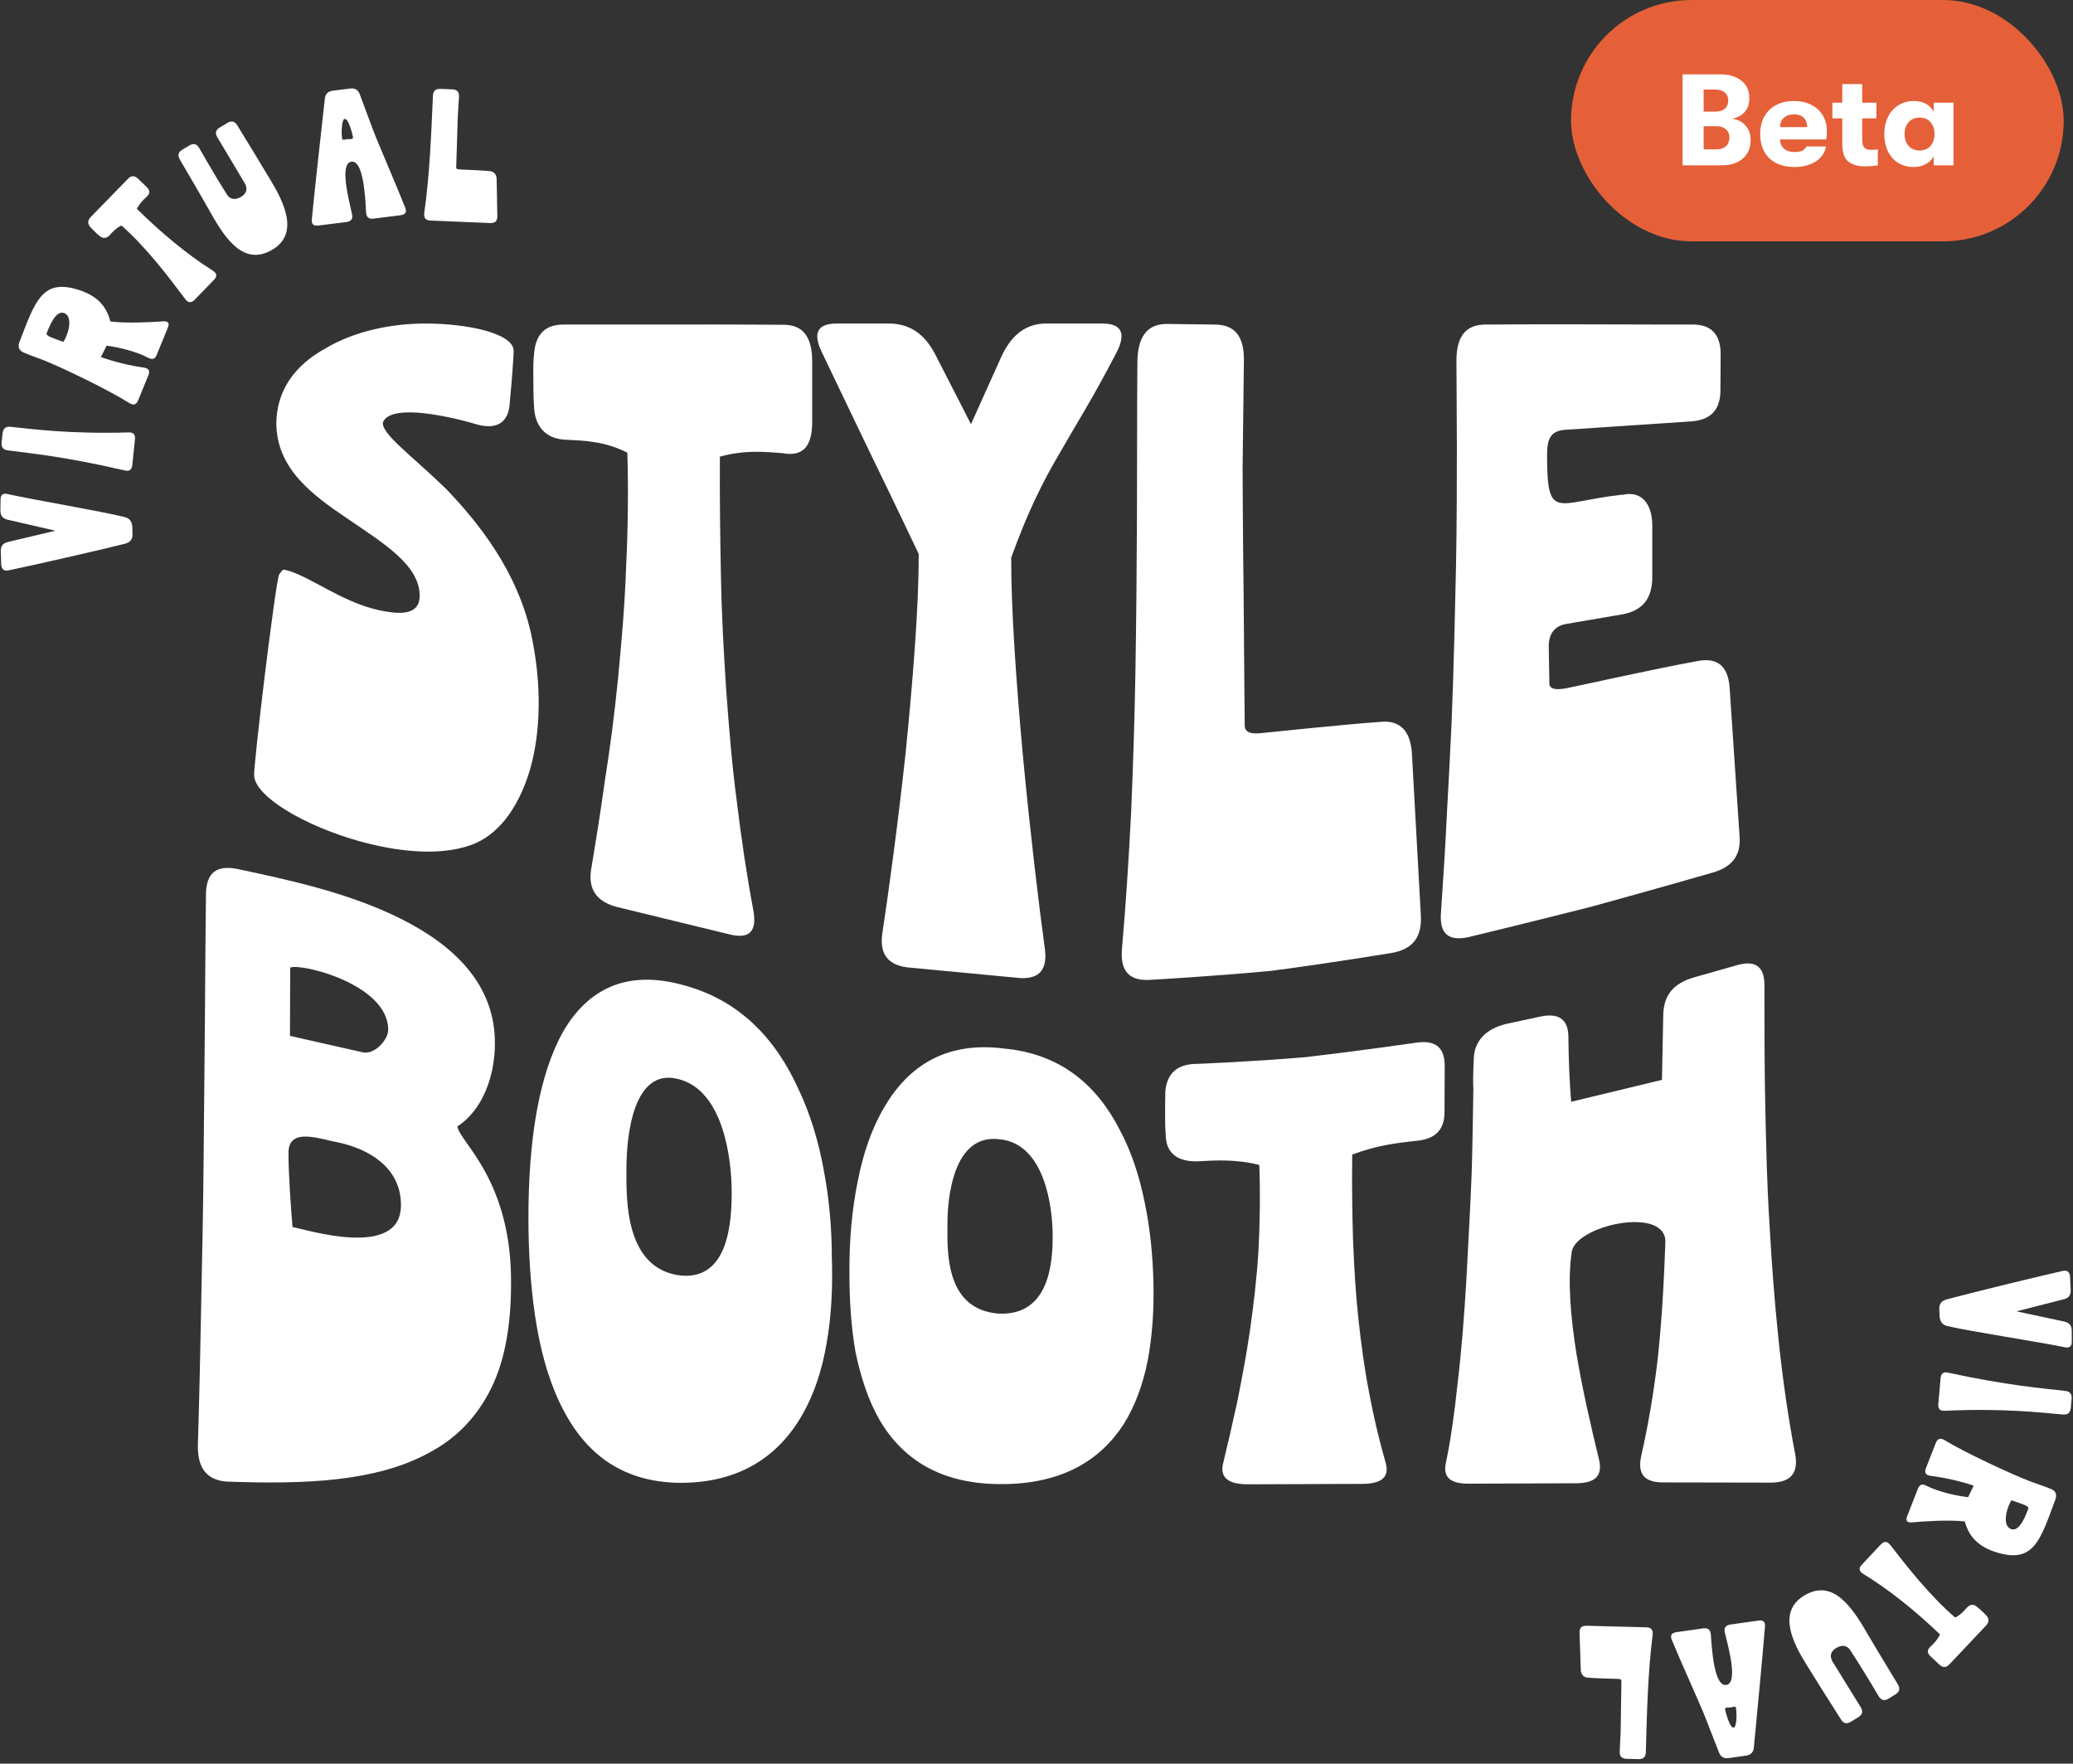
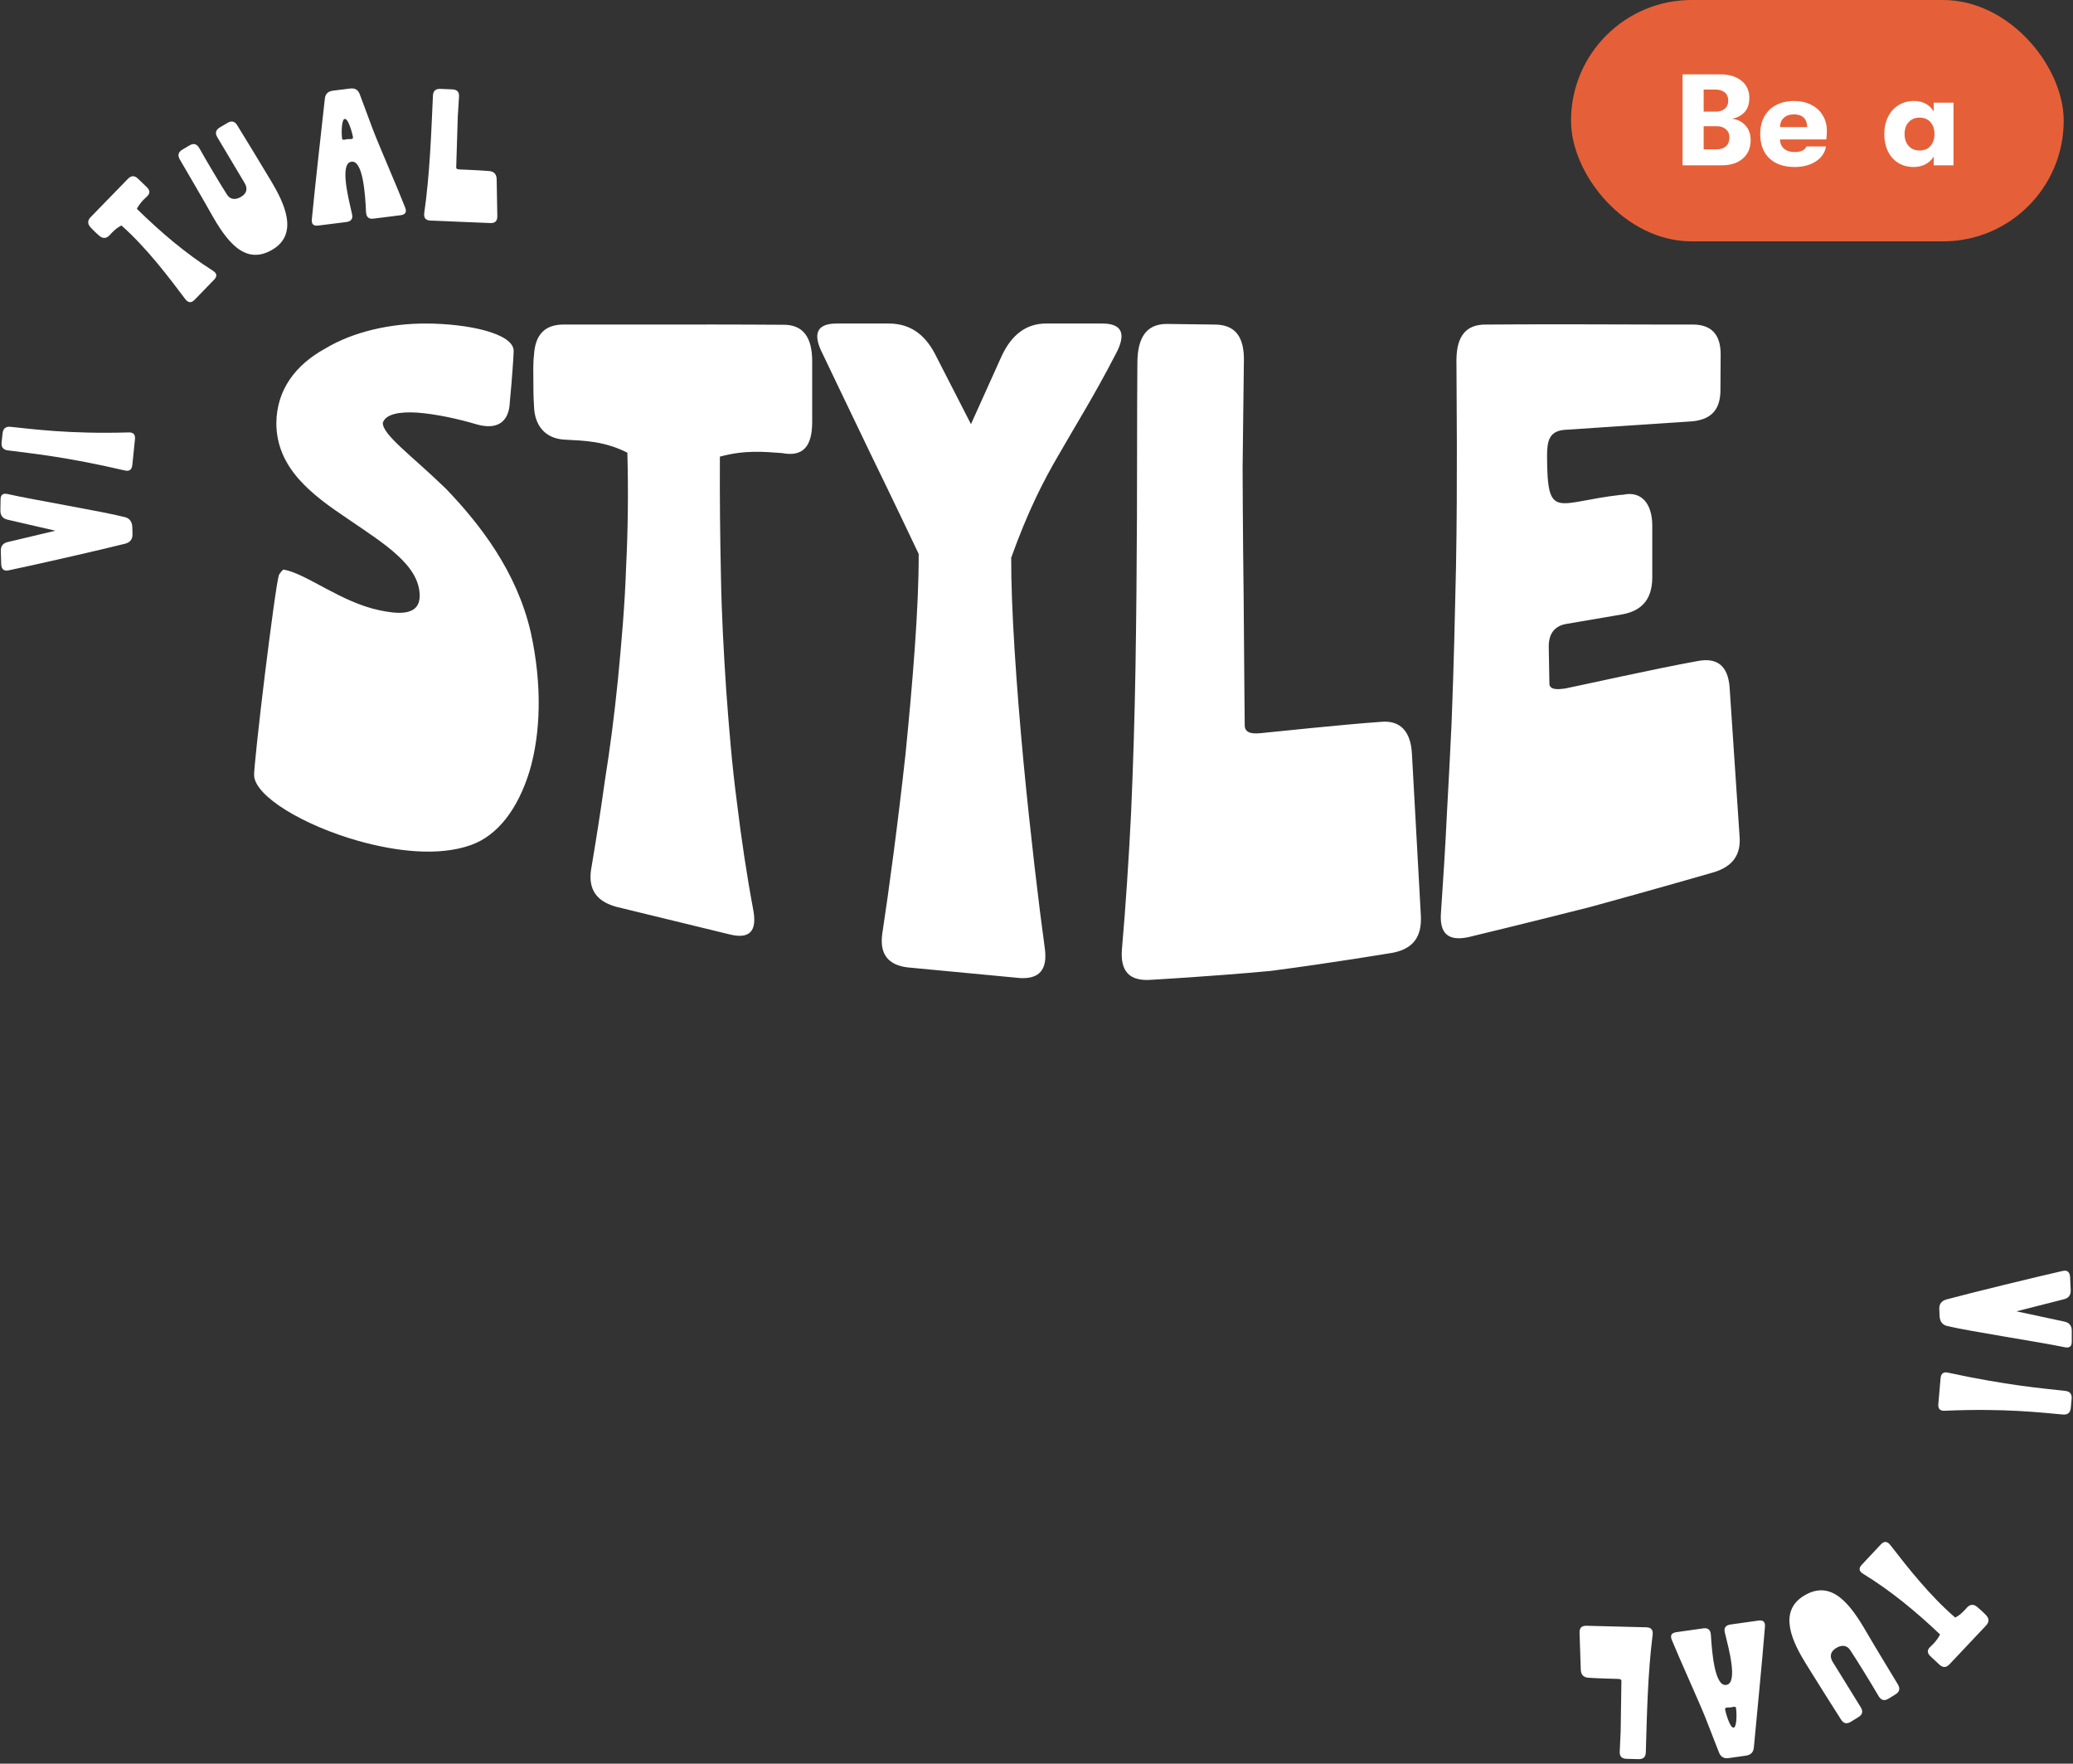
<svg xmlns="http://www.w3.org/2000/svg" width="308" height="262" viewBox="0 0 308 262" fill="none">
  <rect x="0" y="0" width="308" height="262" fill="#333333" stroke="none" />
  <g clip-path="url(#clip0_2219_3407)">
    <path d="M306.454 188.805C307.137 188.646 307.508 188.939 307.567 189.662L307.658 191.613C307.698 192.378 307.366 192.829 306.644 193.009L299.598 194.8L306.729 196.329C307.461 196.492 307.815 196.926 307.815 197.691L307.817 199.322C307.815 200.027 307.478 200.277 306.767 200.134C303.11 199.362 292.624 197.778 289.29 196.978C288.619 196.813 288.243 196.34 288.183 195.576C288.173 195.194 288.143 194.812 288.133 194.41C288.115 193.705 288.486 193.232 289.209 193.033C292.559 192.121 303.08 189.556 306.454 188.805Z" fill="white" />
    <path d="M306.831 206.621C307.535 206.686 307.863 207.08 307.797 207.801L307.673 209.144C307.606 209.866 307.211 210.194 306.507 210.129C303.348 209.86 297.833 209.173 288.954 209.572C288.24 209.608 287.926 209.276 287.991 208.574L288.324 204.744C288.391 204.022 288.76 203.753 289.455 203.917C298.265 205.816 303.258 206.213 306.831 206.621Z" fill="white" />
-     <path d="M304.823 221.231C305.429 221.51 305.633 222.043 305.381 222.744C303.23 228.585 302.246 232.048 297.239 230.775C294.088 229.963 292.573 228.403 291.924 226.013C289.495 225.74 285.863 225.995 284.046 226.154C283.333 226.201 283.098 225.916 283.362 225.24L284.959 221.151C285.208 220.513 285.585 220.379 286.253 220.724C288.061 221.642 290.82 222.236 292.423 222.405L293.243 220.692C291.016 219.958 288.878 219.496 286.812 219.235C286.114 219.136 285.889 218.768 286.146 218.112L287.611 214.36C287.867 213.703 288.29 213.565 288.904 213.933C292.276 215.954 298.703 218.922 301.658 220.068C302.429 220.368 303.802 220.792 304.823 221.231ZM300.813 223.564C300.248 223.345 299.394 223.035 298.852 222.868C298.26 223.719 297.309 226.655 298.844 227.164C300.172 227.592 301.135 224.683 301.369 224.082C301.45 223.876 300.945 223.615 300.813 223.564Z" fill="white" />
    <path d="M295.071 239.925C295.559 240.436 295.576 240.948 295.08 241.477L289.656 247.226C289.16 247.755 288.674 247.771 288.143 247.276L286.831 246.052C286.3 245.557 286.298 245.087 286.839 244.599C287.324 244.142 287.822 243.641 288.251 242.801C284.621 239.361 280.961 236.335 276.803 233.781C276.191 233.403 276.133 232.963 276.616 232.449L279.444 229.435C279.927 228.921 280.385 228.934 280.832 229.489C283.386 232.779 286.715 237.041 290.496 240.291C291.297 239.88 291.779 239.337 292.233 238.823C292.701 238.295 293.257 238.262 293.802 238.742C294.052 238.948 294.288 239.168 294.436 239.305C294.627 239.484 294.863 239.704 295.071 239.925Z" fill="white" />
    <path d="M281.984 250.229C282.348 250.857 282.236 251.328 281.617 251.708L280.585 252.341C279.983 252.711 279.511 252.599 279.13 251.982C277.91 249.893 275.77 246.431 274.871 245.092C274.269 244.232 273.409 244.453 272.807 244.822C271.965 245.339 271.793 246.059 272.301 246.882L276.464 253.618C276.845 254.235 276.716 254.717 276.114 255.086L274.996 255.772C274.377 256.152 273.905 256.041 273.523 255.424C271.794 252.702 270.044 249.947 268.349 247.204C266.453 244.136 264.037 239.496 268.009 237.058C272.136 234.524 274.935 238.362 277.257 242.35C278.799 244.998 280.419 247.62 281.984 250.229Z" fill="white" />
    <path d="M260.582 259.602C260.519 260.302 260.127 260.703 259.427 260.802L256.847 261.167C256.128 261.269 255.659 260.989 255.403 260.334L253.38 255.151C252.582 253.129 249.581 246.518 248.393 243.616C248.114 242.944 248.346 242.566 249.066 242.464L253.065 241.898C253.765 241.8 254.133 242.093 254.195 242.816C254.361 245.558 254.779 250.643 256.524 250.294C258.23 249.952 256.866 244.96 256.275 242.522C256.096 241.836 256.384 241.429 257.104 241.327L261.264 240.739C261.984 240.638 262.292 240.94 262.231 241.66C261.748 247.584 261.148 253.545 260.582 259.602ZM257.929 253.715C257.883 253.396 257.383 253.609 257.143 253.643C257.003 253.663 256.755 253.637 256.575 253.662C256.415 253.685 256.281 253.745 256.312 253.964C256.363 254.323 257.029 256.709 257.549 256.635C257.992 256.736 258.093 254.871 257.929 253.715Z" fill="white" />
    <path d="M244.531 260.284C244.512 261.009 244.16 261.342 243.434 261.324L241.677 261.279C240.95 261.26 240.616 260.909 240.655 260.185L240.792 257.208L240.905 249.7C240.912 249.418 240.529 249.409 240.347 249.404C239.782 249.389 237.379 249.328 235.967 249.231C235.262 249.173 234.888 248.761 234.867 248.015L234.685 242.553C234.663 241.828 234.995 241.494 235.722 241.512L244.606 241.74C245.312 241.758 245.627 242.109 245.547 242.832C244.812 248.632 244.695 254.711 244.531 260.284Z" fill="white" />
-     <path d="M30.601 132.709C30.695 129.706 32.114 128.518 35.077 129.05C42.169 130.551 51.783 132.552 59.632 136.524C67.48 140.465 73.564 146.251 73.532 155.008C73.532 159.887 71.673 164.953 67.953 167.33C68.268 169.676 76.149 175.337 75.928 191.006C75.896 197.824 74.73 203.047 72.587 206.987C70.412 211.022 67.417 213.899 63.635 215.869C59.852 217.933 55.313 219.122 50.238 219.716C45.163 220.31 39.553 220.31 33.627 220.091C30.695 219.841 29.308 218.09 29.403 214.524C29.624 207.3 29.781 200.044 29.907 192.976C30.065 185.877 30.191 178.933 30.254 172.022C30.317 165.204 30.38 158.48 30.443 151.755C30.475 145.281 30.538 138.964 30.601 132.709ZM57.677 152.975C57.677 146.157 44.565 143.03 43.115 143.749L43.083 153.882L53.895 156.322C55.628 156.728 57.677 154.476 57.677 152.975ZM42.862 171.24C42.862 174.43 43.209 179.215 43.461 182.28C45.258 182.561 59.6 187.221 59.569 179.027C59.6 173.46 54.809 170.677 50.238 169.707C47.591 169.238 42.862 167.362 42.862 171.24ZM78.513 180.872C78.513 175.149 78.891 169.832 79.742 165.11C80.593 160.419 81.885 156.415 83.682 153.225C87.37 146.908 93.107 144.03 101.428 146.314C109.782 148.503 115.203 154.226 118.607 161.732C120.373 165.423 121.602 169.488 122.39 173.804C123.178 177.964 123.588 182.342 123.588 186.658C123.745 191.225 123.525 195.541 122.831 199.45C122.169 203.422 121.003 206.987 119.301 209.99C115.834 216.182 110.034 220.31 101.019 220.279C92.004 220.185 86.456 215.494 83.052 208.144C81.318 204.454 80.183 200.075 79.49 195.415C78.796 190.724 78.513 185.783 78.513 180.872ZM93.075 173.585C93.044 178.277 92.886 188.034 100.609 189.411C108.395 190.63 108.71 181.154 108.71 177.057C108.71 172.334 107.544 161.951 100.767 160.293C93.99 158.542 93.075 168.988 93.075 173.585ZM126.204 189.067C126.172 184.25 126.582 179.653 127.433 175.524C128.253 171.302 129.545 167.549 131.405 164.453C135.061 158.167 140.798 154.695 149.12 155.759C157.473 156.509 162.894 161.075 166.362 167.831C168.095 171.052 169.293 174.743 170.081 178.652C170.869 182.405 171.279 186.471 171.374 190.505C171.468 194.571 171.216 198.449 170.523 202.108C169.829 205.611 168.663 208.832 166.961 211.553C163.493 216.933 157.757 220.498 148.71 220.467C139.727 220.467 134.116 216.745 130.712 210.99C129.041 208.113 127.906 204.642 127.118 200.889C126.456 197.167 126.204 193.132 126.204 189.067ZM140.767 182.03C140.735 186.189 140.546 194.446 148.269 195.134C156.054 195.572 156.401 187.253 156.401 183.625C156.401 179.309 155.235 169.832 148.458 169.238C141.618 168.394 140.735 177.995 140.767 182.03ZM173.139 162.139C173.359 159.543 174.841 158.042 177.835 158.042C177.835 158.042 185.936 157.729 194.006 157.041C202.075 156.103 210.271 154.914 210.271 154.914C213.234 154.445 214.652 155.54 214.652 158.354L214.62 165.11C214.652 167.862 213.234 169.269 210.271 169.488C207.528 169.801 204.628 170.114 200.909 171.521C200.846 175.9 200.909 180.184 201.035 184.281C201.193 188.253 201.413 192.132 201.823 195.885C202.233 199.606 202.705 203.203 203.399 206.768C204.061 210.334 204.88 213.836 205.889 217.339C206.457 219.435 205.259 220.435 202.359 220.435L185.463 220.498C182.564 220.498 181.303 219.56 181.681 217.589C182.374 214.712 183.099 211.585 183.824 208.269C184.486 204.923 185.18 201.358 185.716 197.636C186.252 193.852 186.724 189.911 186.977 185.845C187.197 181.623 187.26 177.37 187.103 173.054C183.604 172.178 180.641 172.366 177.835 172.522C174.935 172.553 173.265 171.302 173.202 168.675C173.107 167.518 173.107 166.33 173.107 165.516C173.107 164.578 173.107 163.39 173.139 162.139ZM218.97 157.229C219.065 154.601 220.799 152.787 223.951 152.068L228.616 151.067C231.547 150.379 233.06 151.349 233.029 154.195C233.06 157.447 233.186 160.575 233.438 163.671L246.929 160.419L247.119 150.786C247.182 147.846 248.6 146.126 251.595 145.219L257.773 143.467C260.767 142.529 262.186 143.499 262.154 146.47C262.154 152.412 262.154 158.386 262.28 164.328C262.406 170.239 262.532 176.087 262.911 181.936C263.226 187.722 263.667 193.476 264.266 199.168C264.865 204.798 265.653 210.459 266.725 216.026C267.229 218.84 266.063 220.217 263.163 220.248L247.339 220.217C244.376 220.279 243.305 219.059 243.809 216.464C244.881 211.71 245.637 207.3 246.236 202.39C246.803 197.386 247.182 191.756 247.434 184.438C247.434 179.059 233.722 182.092 233.501 186.158C232.903 190.192 233.344 195.603 234.226 201.107C235.141 206.581 236.464 212.241 237.568 216.776C238.167 219.216 237.032 220.342 234.132 220.342L218.308 220.404C215.408 220.435 214.337 219.403 214.841 217.214C215.503 214.149 216.102 209.99 216.575 205.423C217.142 200.701 217.552 195.478 217.867 190.13C218.151 184.719 218.466 179.215 218.655 174.305C218.813 169.269 218.844 164.86 218.907 161.701C218.844 161.044 218.876 159.168 218.97 157.229Z" fill="white" />
    <path d="M75.753 59.645C75.659 62.697 73.897 63.912 70.815 63.04C68.109 62.23 64.838 61.514 62.007 61.296C59.459 61.14 57.352 61.452 56.88 62.791C56.785 64.566 61.189 67.681 66.254 72.601C71.287 77.834 76.791 84.903 78.867 93.966C80.566 101.721 80.346 108.916 78.679 114.553C76.949 120.19 73.929 124.145 69.934 125.547C65.153 127.229 58.956 126.512 53.262 124.924C45.021 122.588 37.912 118.29 37.755 115.207C37.692 114.646 38.478 107.327 39.359 100.164C40.239 93.063 41.183 85.993 41.466 85.371C41.624 85.121 42.001 84.561 42.19 84.623C45.587 85.246 50.62 89.451 56.408 90.665C58.704 91.132 62.353 91.724 62.353 88.516C62.353 83.938 57.005 80.73 51.69 77.086C46.405 73.536 41.12 69.643 41.057 62.916C41.089 57.777 44.046 54.133 48.292 51.797C52.57 49.212 58.106 48.06 63.202 48.06C69.399 48.06 76.32 49.492 76.32 52.139C76.32 52.731 76.068 56.469 75.753 59.645ZM79.339 52.762C79.496 49.773 80.912 48.122 83.963 48.215C83.963 48.215 92.047 48.215 100.1 48.215C108.184 48.184 116.3 48.246 116.3 48.246C119.288 48.184 120.672 50.053 120.672 53.666V62.697C120.672 66.341 119.288 67.899 116.206 67.307C113.595 67.12 110.701 66.808 106.958 67.836C106.926 73.816 106.989 79.734 107.115 85.526C107.209 91.195 107.524 96.894 107.901 102.562C108.31 108.137 108.751 113.588 109.474 119.069C110.135 124.519 110.921 129.845 111.928 135.233C112.494 138.347 111.361 139.531 108.436 138.815L91.544 134.703C88.65 133.894 87.423 132.15 87.801 129.315C88.493 125.173 89.216 120.751 89.877 115.923C90.632 111.252 91.293 106.113 91.827 100.787C92.331 95.461 92.834 89.98 93.023 84.249C93.306 78.643 93.369 72.851 93.211 67.245C89.751 65.501 86.763 65.469 83.963 65.314C81.069 65.189 79.402 63.289 79.339 60.268C79.245 58.898 79.245 57.496 79.245 56.531C79.245 55.441 79.182 54.008 79.339 52.762ZM136.495 82.287C136.495 82.287 132.94 74.781 129.323 67.369C125.737 59.926 122.245 52.607 122.245 52.607C120.672 49.554 121.364 48.06 124.321 48.06H132.028C135.048 48.06 137.281 49.492 138.885 52.513L144.264 63.009L148.825 52.887C150.335 49.648 152.537 48.06 155.431 48.06H163.767C166.755 48.06 167.384 49.617 165.749 52.638C162.509 58.898 159.866 63.071 157.413 67.369C154.896 71.636 152.663 76.121 150.241 82.848C150.209 90.229 150.996 101.753 152.065 113.151C153.103 123.99 154.362 134.579 155.242 140.932C155.651 144.047 154.425 145.448 151.562 145.293L134.796 143.704C131.902 143.33 130.675 141.68 131.084 138.721C132.059 132.336 133.412 122.308 134.544 111.968C135.614 101.223 136.526 90.136 136.495 82.287ZM168.989 53.946C168.989 50.053 170.404 48.122 173.361 48.122L180.533 48.215C183.521 48.246 184.937 50.022 184.811 53.852L184.622 69.549C184.622 69.549 184.654 79.266 184.78 88.983C184.843 98.42 184.937 107.763 184.937 107.763C184.937 109.103 186.51 108.978 187.265 108.916C189.561 108.698 199.375 107.639 205.163 107.234C208.057 106.954 209.63 108.636 209.787 112.093L211.108 136.043C211.266 139.219 209.913 140.932 206.987 141.524C206.987 141.524 197.897 143.05 188.774 144.234C179.715 145.075 170.656 145.573 170.656 145.573C167.73 145.666 166.441 144.203 166.692 141.026C167.259 134.548 167.699 127.758 168.045 120.969C168.36 113.837 168.58 106.611 168.706 99.261C168.831 91.755 168.894 84.063 168.926 76.557C168.957 68.957 168.926 61.327 168.989 53.946ZM216.393 53.448C216.424 49.897 217.84 48.153 220.86 48.215C220.86 48.215 228.44 48.153 236.053 48.184C243.634 48.215 251.246 48.215 251.246 48.215C254.203 48.122 255.65 49.617 255.65 52.638L255.618 57.839C255.65 60.86 254.234 62.386 251.246 62.604L232.53 63.85C230.202 64.005 229.856 65.469 229.856 67.681C229.887 77.522 231.209 74.564 240.897 73.505H241.117C243.759 72.882 245.49 74.688 245.49 78.083V85.838C245.458 88.89 244.074 90.696 241.086 91.257L232.687 92.69C230.957 93.001 230.108 94.153 230.108 96.022L230.202 101.503C230.171 102.625 231.775 102.375 232.53 102.282C234.889 101.815 245.961 99.323 252.221 98.202C255.147 97.641 256.688 98.918 256.971 101.971L258.449 124.083C258.732 127.011 257.411 128.786 254.455 129.627C254.455 129.627 245.395 132.243 236.273 134.735C227.214 137.039 218.154 139.219 218.154 139.219C215.166 139.842 213.845 138.69 214.097 135.544C214.443 130.468 214.757 125.609 214.977 120.875C215.229 116.204 215.481 111.657 215.669 107.452C216.015 98.763 216.173 91.101 216.33 84.156C216.456 77.367 216.456 71.387 216.456 66.248C216.456 61.203 216.393 56.936 216.393 53.448Z" fill="white" />
    <rect x="233.417" width="73.202" height="35.853" rx="17.926" fill="#E56038" />
    <path d="M284.348 24.808C283.446 24.808 282.66 24.596 281.989 24.172C281.332 23.747 280.829 23.168 280.481 22.434C280.133 21.688 279.959 20.845 279.959 19.905C279.959 18.978 280.139 18.142 280.5 17.395C280.861 16.649 281.377 16.063 282.047 15.639C282.731 15.214 283.51 15.002 284.387 15.002C285.044 15.002 285.631 15.143 286.147 15.426C286.662 15.709 287.049 16.095 287.307 16.584V15.252H290.246V24.558H287.307V23.245C287.049 23.708 286.649 24.088 286.108 24.384C285.579 24.667 284.993 24.808 284.348 24.808ZM285.199 22.357C285.908 22.357 286.456 22.125 286.843 21.662C287.229 21.198 287.423 20.613 287.423 19.905C287.423 19.21 287.229 18.631 286.843 18.168C286.456 17.704 285.908 17.473 285.199 17.473C284.529 17.473 283.987 17.698 283.575 18.148C283.175 18.599 282.975 19.184 282.975 19.905C282.975 20.626 283.175 21.218 283.575 21.681C283.987 22.131 284.529 22.357 285.199 22.357Z" fill="white" />
-     <path d="M277.975 22.26C278.388 22.26 278.73 22.241 279 22.202V24.558C278.433 24.66 277.776 24.712 277.028 24.712C276.087 24.712 275.301 24.487 274.669 24.036C274.037 23.586 273.722 22.672 273.722 21.295V17.588H272.252V15.252H273.722V12.492H276.68V15.252H278.788V17.588H276.68V20.677C276.68 21.308 276.79 21.733 277.009 21.951C277.228 22.157 277.55 22.26 277.975 22.26Z" fill="white" />
    <path d="M271.428 19.422C271.428 19.821 271.403 20.253 271.351 20.716H264.467C264.493 21.321 264.699 21.784 265.086 22.106C265.473 22.428 265.995 22.588 266.652 22.588C267.568 22.588 268.148 22.312 268.393 21.758H271.293C271.151 22.672 270.649 23.412 269.785 23.978C268.934 24.532 267.89 24.808 266.652 24.808C265.054 24.808 263.797 24.377 262.882 23.515C261.979 22.653 261.528 21.449 261.528 19.905C261.528 18.901 261.735 18.032 262.147 17.299C262.56 16.552 263.146 15.986 263.907 15.6C264.667 15.201 265.55 15.002 266.556 15.002C267.51 15.002 268.354 15.188 269.089 15.561C269.836 15.935 270.41 16.456 270.81 17.125C271.222 17.794 271.428 18.56 271.428 19.422ZM268.509 18.882C268.496 18.264 268.322 17.794 267.987 17.473C267.651 17.151 267.168 16.99 266.536 16.99C265.905 16.99 265.402 17.164 265.028 17.511C264.667 17.846 264.48 18.303 264.467 18.882H268.509Z" fill="white" />
    <path d="M257.32 17.646C258.132 17.724 258.796 18.045 259.311 18.612C259.84 19.165 260.104 19.899 260.104 20.812C260.104 21.971 259.717 22.884 258.944 23.554C258.17 24.223 257.113 24.558 255.773 24.558H249.991V11.044H255.56C256.901 11.044 257.958 11.359 258.731 11.99C259.518 12.608 259.911 13.463 259.911 14.557C259.911 15.42 259.679 16.115 259.215 16.642C258.751 17.157 258.119 17.492 257.32 17.646ZM253.124 13.303V16.585H254.864C255.457 16.585 255.921 16.443 256.256 16.16C256.604 15.864 256.778 15.458 256.778 14.944C256.778 14.429 256.611 14.03 256.276 13.747C255.94 13.451 255.47 13.303 254.864 13.303H253.124ZM255.077 22.183C255.657 22.183 256.114 22.029 256.45 21.72C256.785 21.398 256.952 20.96 256.952 20.407C256.952 19.905 256.778 19.506 256.43 19.21C256.095 18.901 255.644 18.747 255.077 18.747H253.124V22.183H255.077Z" fill="white" />
    <path d="M1.28 84.727C0.595 84.874 0.228 84.576 0.18 83.852L0.121 81.9C0.093 81.135 0.432 80.689 1.157 80.52L8.23 78.839L1.124 77.199C0.395 77.025 0.047 76.585 0.06 75.82L0.084 74.189C0.097 73.485 0.438 73.24 1.146 73.394C4.79 74.223 15.25 75.971 18.571 76.824C19.239 76.999 19.608 77.478 19.656 78.243C19.66 78.625 19.684 79.007 19.688 79.41C19.695 80.114 19.316 80.581 18.59 80.769C15.226 81.628 4.666 84.028 1.28 84.727Z" fill="white" />
    <path d="M1.185 66.907C0.483 66.831 0.16 66.432 0.238 65.712L0.383 64.371C0.461 63.65 0.861 63.329 1.564 63.404C4.719 63.723 10.222 64.497 19.107 64.237C19.82 64.212 20.129 64.549 20.053 65.25L19.66 69.075C19.582 69.795 19.208 70.059 18.516 69.883C9.738 67.846 4.751 67.371 1.185 66.907Z" fill="white" />
-     <path d="M3.423 52.33C2.821 52.042 2.625 51.506 2.888 50.809C5.131 45.002 6.17 41.555 11.157 42.906C14.294 43.767 15.784 45.351 16.395 47.751C18.82 48.062 22.455 47.864 24.275 47.734C24.988 47.697 25.219 47.986 24.944 48.658L23.283 52.722C23.024 53.356 22.644 53.484 21.983 53.128C20.189 52.182 17.44 51.544 15.839 51.351L14.992 53.05C17.207 53.819 19.338 54.315 21.399 54.609C22.096 54.718 22.315 55.089 22.048 55.742L20.524 59.47C20.258 60.123 19.833 60.255 19.224 59.877C15.884 57.803 9.506 54.735 6.569 53.542C5.802 53.231 4.436 52.785 3.423 52.33ZM7.469 50.06C8.03 50.288 8.879 50.611 9.418 50.787C10.024 49.946 11.021 47.025 9.495 46.492C8.174 46.042 7.165 48.937 6.921 49.533C6.837 49.739 7.338 50.007 7.469 50.06Z" fill="white" />
    <path d="M13.469 33.791C12.988 33.273 12.979 32.761 13.484 32.239L18.998 26.576C19.503 26.055 19.988 26.046 20.511 26.55L21.804 27.794C22.328 28.297 22.322 28.767 21.773 29.247C21.281 29.697 20.775 30.189 20.333 31.023C23.909 34.519 27.52 37.602 31.637 40.221C32.244 40.609 32.294 41.049 31.803 41.556L28.927 44.525C28.437 45.032 27.979 45.011 27.541 44.45C25.039 41.12 21.778 36.806 18.049 33.498C17.241 33.896 16.751 34.431 16.289 34.938C15.812 35.459 15.255 35.483 14.718 34.994C14.472 34.785 14.239 34.561 14.094 34.421C13.905 34.239 13.673 34.016 13.469 33.791Z" fill="white" />
    <path d="M26.717 23.693C26.363 23.06 26.483 22.591 27.108 22.22L28.15 21.603C28.757 21.243 29.228 21.362 29.599 21.985C30.786 24.093 32.87 27.588 33.748 28.942C34.337 29.81 35.2 29.603 35.808 29.243C36.659 28.739 36.842 28.022 36.346 27.191L32.29 20.391C31.919 19.768 32.056 19.289 32.663 18.929L33.792 18.26C34.417 17.89 34.888 18.009 35.259 18.632C36.945 21.38 38.652 24.163 40.303 26.931C42.15 30.029 44.493 34.706 40.483 37.082C36.316 39.551 33.579 35.669 31.319 31.645C29.82 28.974 28.241 26.326 26.717 23.693Z" fill="white" />
    <path d="M48.264 14.657C48.339 13.958 48.737 13.563 49.438 13.475L52.023 13.151C52.744 13.061 53.208 13.347 53.454 14.006L55.395 19.221C56.161 21.255 59.057 27.912 60.199 30.832C60.468 31.509 60.23 31.883 59.509 31.974L55.501 32.477C54.8 32.565 54.436 32.265 54.385 31.541C54.263 28.797 53.926 23.706 52.175 24.027C50.464 24.343 51.748 29.356 52.301 31.802C52.47 32.492 52.175 32.894 51.453 32.984L47.285 33.507C46.564 33.597 46.26 33.291 46.332 32.572C46.909 26.656 47.603 20.705 48.264 14.657ZM50.824 20.585C50.864 20.905 51.368 20.7 51.608 20.669C51.749 20.652 51.997 20.682 52.177 20.659C52.337 20.639 52.472 20.581 52.445 20.362C52.399 20.002 51.771 17.606 51.25 17.671C50.809 17.564 50.678 19.427 50.824 20.585Z" fill="white" />
    <path d="M64.324 14.226C64.354 13.502 64.711 13.175 65.438 13.205L67.193 13.277C67.92 13.307 68.249 13.663 68.198 14.386L68.014 17.361L67.782 24.866C67.771 25.148 68.154 25.164 68.336 25.171C68.901 25.195 71.302 25.294 72.712 25.413C73.417 25.482 73.784 25.9 73.793 26.646L73.889 32.11C73.899 32.836 73.562 33.164 72.836 33.134L63.957 32.767C63.25 32.738 62.942 32.383 63.032 31.661C63.859 25.873 64.072 19.797 64.324 14.226Z" fill="white" />
  </g>
  <defs>
    <clipPath id="clip0_2219_3407">
      <rect width="308" height="262" fill="white" />
    </clipPath>
  </defs>
</svg>